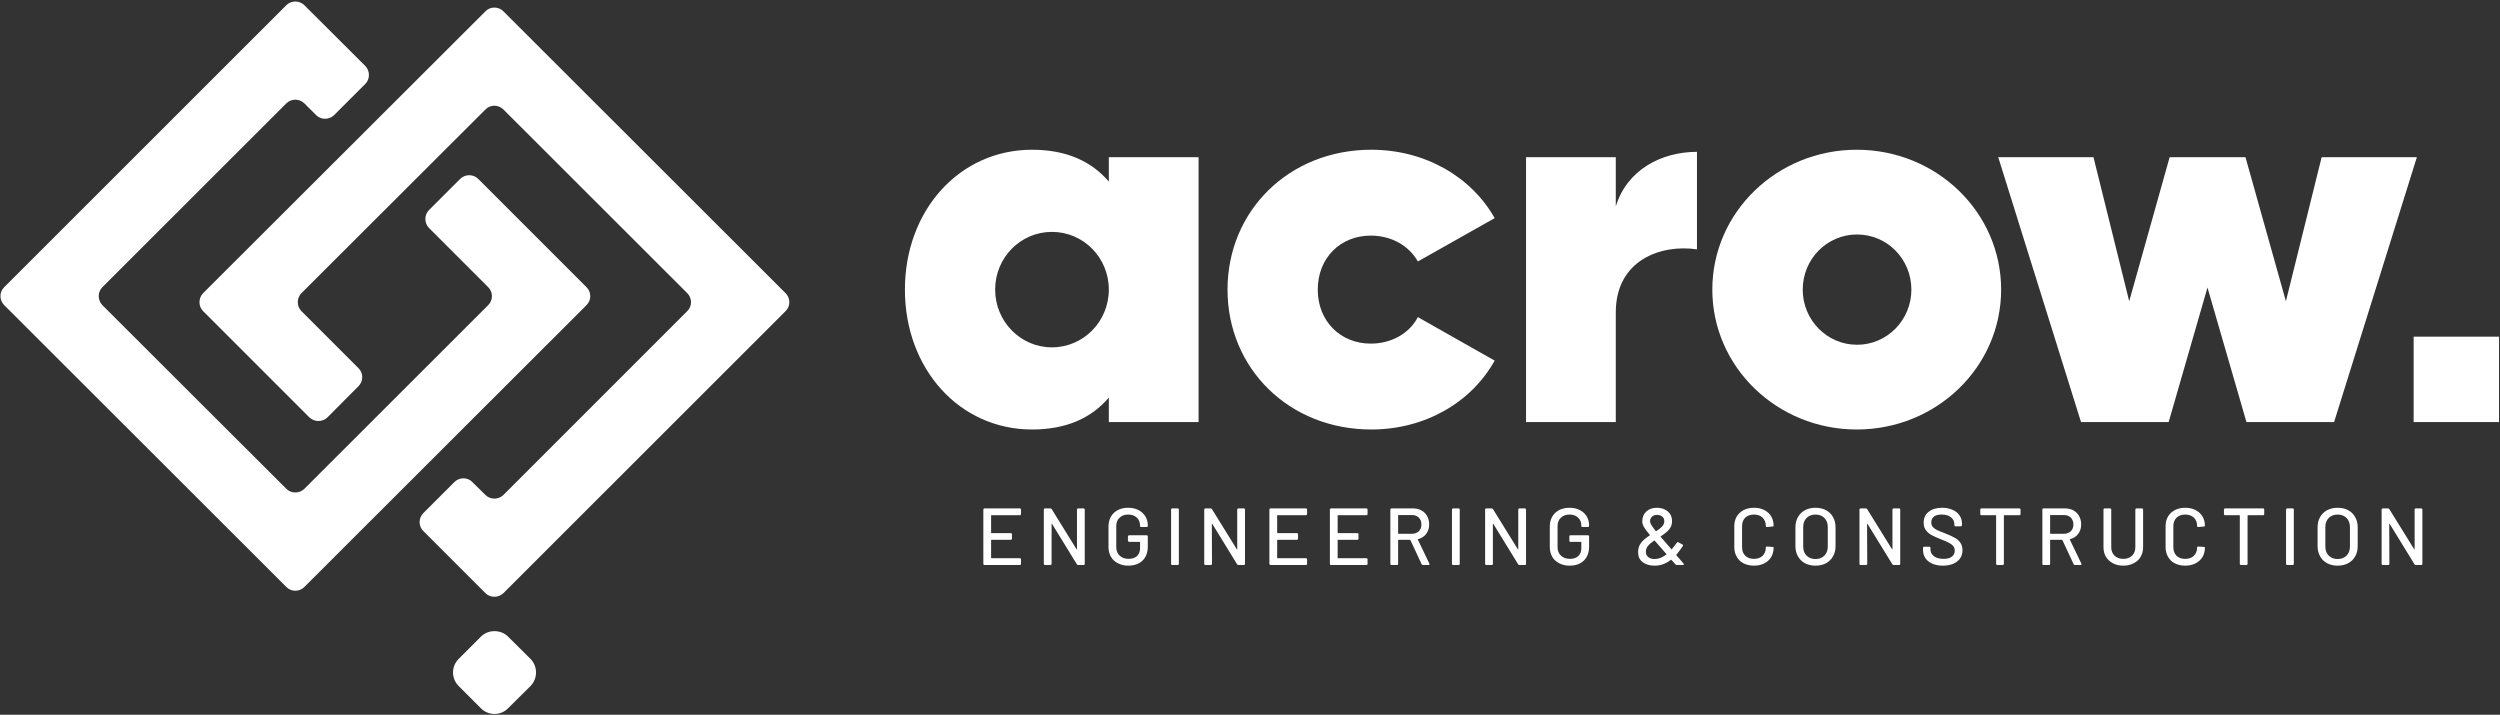
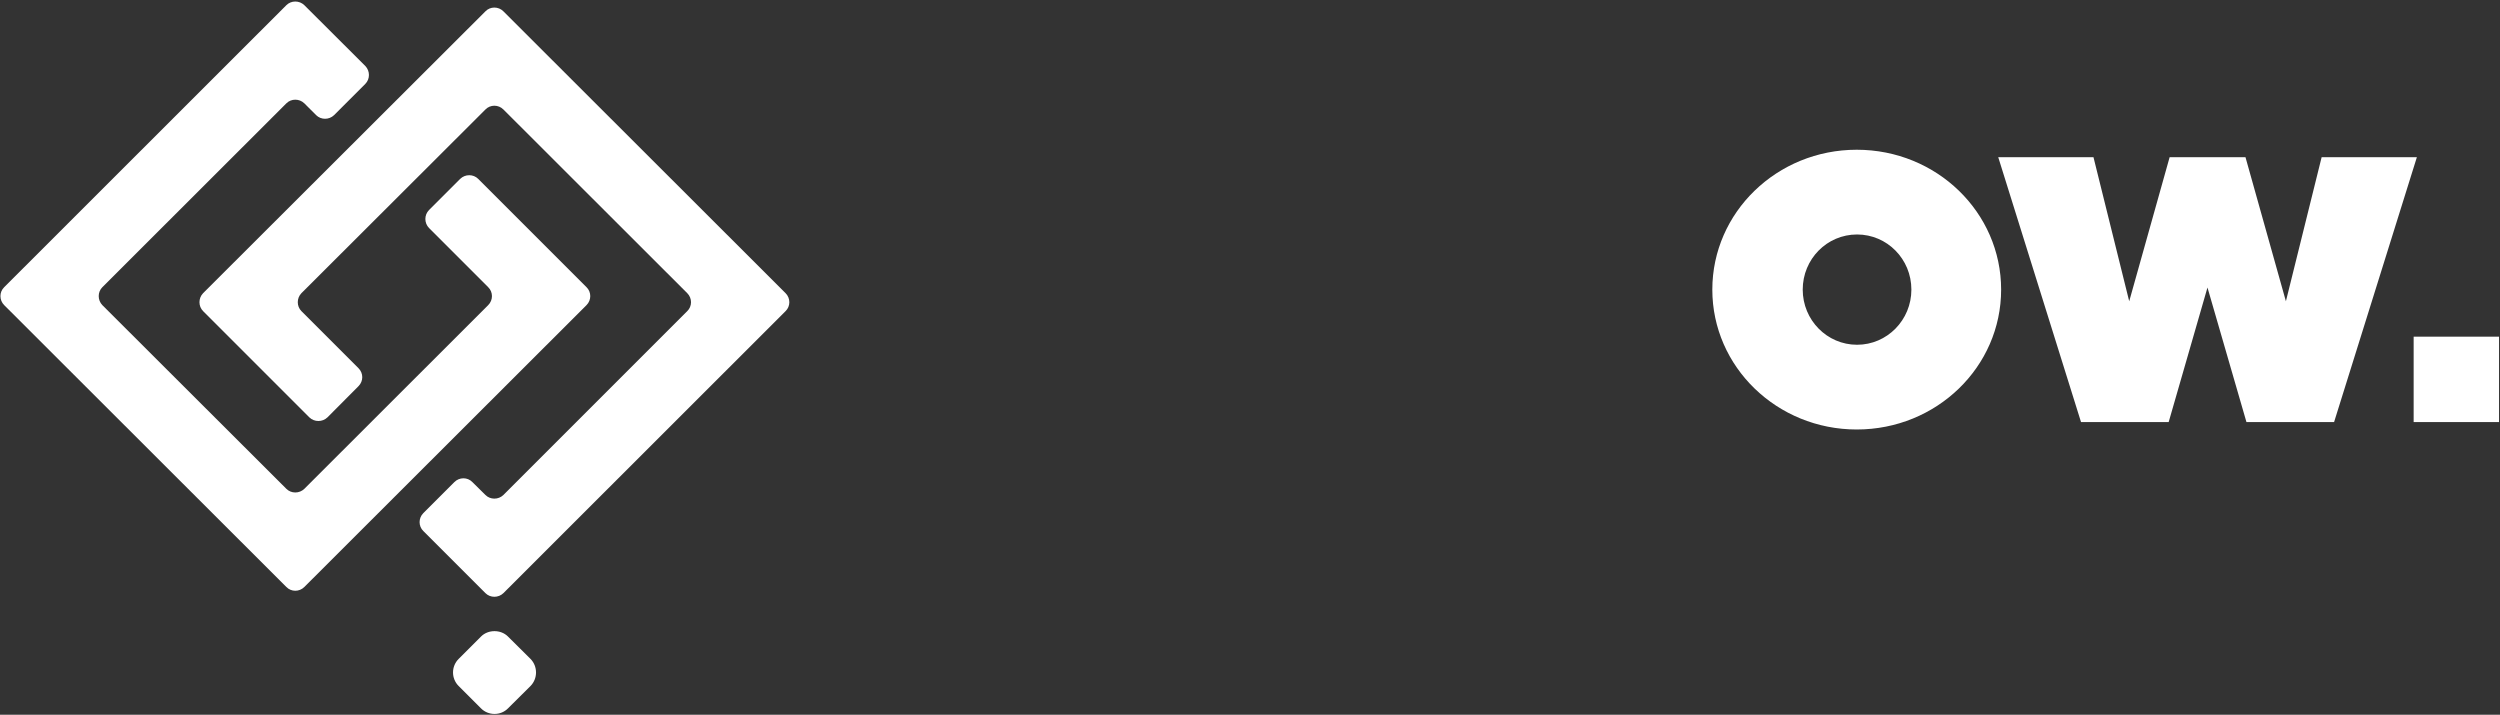
<svg xmlns="http://www.w3.org/2000/svg" version="1.2" viewBox="0 0 1546 442" width="1546" height="442">
  <rect x="0" y="0" width="1546" height="442" fill="#333333" stroke="none" />
  <title>ACF</title>
  <defs>
    <clipPath clipPathUnits="userSpaceOnUse" id="cp1">
      <path d="m-330-5421h4633v6545h-4633z" />
    </clipPath>
  </defs>
  <style>
		.s0 { fill: #ffffff } 
	</style>
  <g id="Clip-Path" clip-path="url(#cp1)">
    <g id="Layer">
      <path id="Layer" fill-rule="evenodd" class="s0" d="m314.1 393.6c-4.4-4.4-12.2-4.4-16.6 0l-13.9 13.9c-4.6 4.6-4.6 12.1 0 16.7l13.9 13.9c2.2 2.2 5.2 3.4 8.3 3.4 3.2 0 6.1-1.2 8.3-3.4l14-13.9c4.5-4.6 4.5-12.1 0-16.7zm171.7-212.3l-174.5-174.3c-3.1-3.1-8.1-3.1-11.1 0l-174.6 174.3c-3 3.1-3 8.1 0 11.1l65.7 65.7c3.1 3 8.1 3 11.2 0l19.2-19.3c3.1-3.1 3.1-8 0-11.1l-35.3-35.3c-3-3-3-8 0-11.1l113.8-113.6c3-3.1 8-3.1 11.1 0l113.7 113.6c3.1 3.1 3.1 8.1 0 11.1l-113.7 113.7c-3.1 3-8.1 3-11.1 0l-8.1-8c-3-3.1-8-3.1-11.1 0l-19.2 19.2c-3.1 3.1-3.1 8.1 0 11.1l38.4 38.4c3 3 8 3 11.1 0l174.5-174.4c3.1-3 3.1-8 0-11.1zm-123.1-3.7l-67-67c-3-3-8-3-11.1 0l-19.3 19.3c-3 3-3 8 0 11.1l36.6 36.6c3.1 3 3.1 8 0 11.1l-113.7 113.6c-3.1 3-8.1 3-11.1 0l-113.8-113.6c-3-3.1-3-8.1 0-11.1l113.8-113.7c3-3 8-3 11.1 0l7.3 7.3c3 3 8 3 11.1 0l19.3-19.3c3-3 3-8 0-11.1l-37.7-37.6c-3.1-3-8.1-3-11.1 0l-174.5 174.4c-3.1 3-3.1 8 0 11.1l174.5 174.3c3 3.1 8 3.1 11.1 0l174.5-174.3c3.1-3.1 3.1-8.1 0-11.1z" />
-       <path id="Layer" fill-rule="evenodd" class="s0" d="m631.2 318.4q-0.2 0.2-0.6 0.2h-17.4q-0.3 0-0.3 0.2v10.6q0 0.3 0.3 0.3h11.9q0.3 0 0.5 0.2 0.2 0.2 0.2 0.5v2.7q0 0.3-0.2 0.5-0.2 0.2-0.5 0.2h-11.9q-0.3 0-0.3 0.3v10.9q0 0.2 0.3 0.2h17.4q0.4 0 0.6 0.2 0.2 0.2 0.2 0.6v2.6q0 0.4-0.2 0.6-0.2 0.2-0.6 0.2h-21.7q-0.4 0-0.6-0.2-0.2-0.2-0.2-0.6v-33.4q0-0.4 0.2-0.6 0.2-0.2 0.6-0.2h21.7q0.4 0 0.6 0.2 0.2 0.2 0.2 0.6v2.6q0 0.4-0.2 0.6zm14.5 30.8q-0.2-0.2-0.2-0.6v-33.4q0-0.4 0.2-0.6 0.2-0.2 0.6-0.2h3.2q0.6 0 0.9 0.5l15.3 24.7q0.1 0.2 0.2 0.2 0.1-0.1 0.1-0.3v-24.3q0-0.4 0.2-0.6 0.2-0.2 0.5-0.2h3.3q0.4 0 0.6 0.2 0.2 0.2 0.2 0.6v33.4q0 0.4-0.2 0.6-0.2 0.2-0.6 0.2h-3.2q-0.6 0-0.9-0.5l-15.3-24.9q-0.1-0.1-0.2-0.1-0.1 0-0.1 0.2v24.5q0 0.4-0.2 0.6-0.2 0.2-0.5 0.2h-3.3q-0.4 0-0.6-0.2zm45.6-0.9q-2.8-1.4-4.3-4-1.5-2.6-1.5-6v-12.8q0-3.4 1.5-6 1.5-2.6 4.3-4.1 2.8-1.4 6.3-1.4 3.6 0 6.4 1.4 2.7 1.4 4.3 3.9 1.5 2.5 1.5 5.5v0.4q0 0.3-0.2 0.5-0.2 0.2-0.6 0.2h-3.3q-0.3 0-0.5-0.1-0.2-0.2-0.2-0.4v-0.4q0-3-2-4.9-2-1.9-5.4-1.9-3.3 0-5.3 2-2 1.9-2 5.1v13.1q0 3.3 2.1 5.2 2.1 2 5.5 2 3.3 0 5.2-1.7 1.9-1.8 1.9-4.8v-3.8q0-0.2-0.2-0.2h-6.5q-0.3 0-0.5-0.2-0.2-0.2-0.3-0.6v-2.6q0.1-0.3 0.3-0.5 0.2-0.2 0.5-0.2h10.7q0.4 0 0.6 0.2 0.2 0.2 0.2 0.5v6.1q0 5.8-3.3 8.9-3.2 3.1-8.9 3.1-3.5 0-6.3-1.5zm33.1 0.9q-0.2-0.2-0.2-0.6v-33.4q0-0.4 0.2-0.6 0.2-0.2 0.5-0.2h3.3q0.4 0 0.6 0.2 0.2 0.2 0.2 0.6v33.4q0 0.4-0.2 0.6-0.2 0.2-0.6 0.2h-3.3q-0.3 0-0.5-0.2zm20.5 0q-0.2-0.2-0.2-0.6v-33.4q0-0.4 0.2-0.6 0.2-0.2 0.5-0.2h3.2q0.6 0 0.9 0.5l15.3 24.7q0.1 0.2 0.2 0.2 0.1-0.1 0.1-0.3v-24.3q0-0.4 0.2-0.6 0.2-0.2 0.6-0.2h3.3q0.3 0 0.5 0.2 0.2 0.2 0.2 0.6v33.4q0 0.4-0.2 0.6-0.2 0.2-0.5 0.2h-3.3q-0.6 0-0.9-0.5l-15.3-24.9q-0.1-0.1-0.2-0.1-0.1 0-0.1 0.2l0.1 24.5q0 0.4-0.2 0.6-0.2 0.2-0.6 0.2h-3.3q-0.3 0-0.5-0.2zm63.2-30.8q-0.2 0.2-0.6 0.2h-17.4q-0.3 0-0.3 0.2v10.6q0 0.3 0.3 0.3h11.9q0.3 0 0.5 0.2 0.2 0.2 0.2 0.5v2.7q0 0.3-0.2 0.5-0.2 0.2-0.5 0.2h-11.9q-0.3 0-0.3 0.3v10.9q0 0.2 0.3 0.2h17.4q0.4 0 0.6 0.2 0.2 0.2 0.2 0.6v2.6q0 0.4-0.2 0.6-0.2 0.2-0.6 0.2h-21.7q-0.4 0-0.6-0.2-0.2-0.2-0.2-0.6v-33.4q0-0.4 0.2-0.6 0.2-0.2 0.6-0.2h21.7q0.4 0 0.6 0.2 0.2 0.2 0.2 0.6v2.6q0 0.4-0.2 0.6zm37.4 0q-0.2 0.2-0.6 0.2h-17.4q-0.3 0-0.3 0.2v10.6q0 0.3 0.3 0.3h11.9q0.3 0 0.5 0.2 0.2 0.2 0.2 0.5v2.7q0 0.3-0.2 0.5-0.2 0.2-0.5 0.2h-11.9q-0.3 0-0.3 0.3v10.9q0 0.2 0.3 0.2h17.4q0.4 0 0.6 0.2 0.2 0.2 0.2 0.6v2.6q0 0.4-0.2 0.6-0.2 0.2-0.6 0.2h-21.7q-0.4 0-0.6-0.2-0.2-0.2-0.2-0.6v-33.4q0-0.4 0.2-0.6 0.2-0.2 0.6-0.2h21.7q0.4 0 0.6 0.2 0.2 0.2 0.2 0.6v2.6q0 0.4-0.2 0.6zm33.6 30.4l-6.9-14.8q-0.1-0.2-0.3-0.2h-7q-0.3 0-0.3 0.3v14.5q0 0.4-0.2 0.6-0.2 0.2-0.6 0.2h-3.3q-0.3 0-0.5-0.2-0.2-0.2-0.2-0.6v-33.5q0-0.3 0.2-0.5 0.2-0.2 0.5-0.2h13.2q3 0 5.3 1.2 2.3 1.3 3.5 3.5 1.3 2.3 1.3 5.2 0 3.5-1.9 5.9-1.8 2.4-5 3.2-0.2 0.1-0.1 0.3l7.1 14.8 0.1 0.4q0 0.5-0.7 0.5h-3.4q-0.5 0-0.8-0.6zm-14.5-30v11q0 0.3 0.3 0.3h8.2q2.6 0 4.3-1.6 1.6-1.6 1.6-4.1 0-2.7-1.6-4.3-1.6-1.6-4.3-1.6h-8.2q-0.3 0-0.3 0.3zm33.5 30.4q-0.2-0.2-0.2-0.6v-33.4q0-0.4 0.2-0.6 0.2-0.2 0.6-0.2h3.3q0.3 0 0.5 0.2 0.2 0.2 0.2 0.6v33.4q0 0.4-0.2 0.6-0.2 0.2-0.5 0.2h-3.3q-0.4 0-0.6-0.2zm20.5 0q-0.2-0.2-0.2-0.6v-33.4q0-0.4 0.2-0.6 0.2-0.2 0.6-0.2h3.2q0.6 0 0.9 0.5l15.3 24.7q0.1 0.2 0.2 0.2 0.1-0.1 0.1-0.3v-24.3q0-0.4 0.2-0.6 0.2-0.2 0.5-0.2h3.3q0.4 0 0.6 0.2 0.2 0.2 0.2 0.6v33.4q0 0.4-0.2 0.6-0.2 0.2-0.6 0.2h-3.2q-0.6 0-0.9-0.5l-15.3-24.9q-0.1-0.1-0.2-0.1-0.1 0-0.1 0.2v24.5q0 0.4-0.2 0.6-0.2 0.2-0.5 0.2h-3.3q-0.4 0-0.6-0.2zm45.6-0.9q-2.8-1.4-4.3-4-1.5-2.6-1.5-6v-12.8q0-3.4 1.5-6 1.5-2.6 4.3-4.1 2.8-1.4 6.4-1.4 3.6 0 6.3 1.4 2.8 1.4 4.3 3.9 1.5 2.5 1.5 5.5v0.4q0 0.3-0.2 0.5-0.2 0.2-0.5 0.2h-3.3q-0.4 0-0.6-0.1-0.2-0.2-0.2-0.4v-0.4q0-3-2-4.9-2-1.9-5.3-1.9-3.4 0-5.4 2-2 1.9-2 5.1v13.1q0 3.3 2.1 5.2 2.1 2 5.5 2 3.3 0 5.2-1.7 1.9-1.8 1.9-4.8v-3.8q0-0.2-0.2-0.2h-6.5q-0.3 0-0.5-0.2-0.2-0.2-0.2-0.6v-2.6q0-0.3 0.2-0.5 0.2-0.2 0.5-0.2h10.8q0.3 0 0.5 0.2 0.2 0.2 0.2 0.5v6.1q0 5.8-3.3 8.9-3.2 3.1-8.8 3.1-3.6 0-6.4-1.5zm77.1 0.7q0 0.4-0.6 0.4h-3.7q-0.6 0-0.9-0.4l-2.5-2.8q-0.1-0.2-0.3 0-2.4 1.8-4.8 2.7-2.5 0.9-5.3 0.9-4.5 0-7.4-2.2-2.8-2.1-2.8-6.2 0-3.4 1.9-5.8 1.9-2.4 5.3-4.5 0.1-0.2 0-0.4-2.8-3.3-3.7-5-0.9-1.6-0.9-3.3 0-3.8 2.5-6.1 2.5-2.3 6.5-2.3 4.1 0 6.8 2.3 2.6 2.2 2.6 5.9 0 3.1-1.8 5.2-1.8 2.1-5.1 4.2-0.3 0.2-0.1 0.4l6.4 7.4 0.2 0.2q0.1 0.2 0.3 0 1.2-1.4 3.1-4 0.2-0.4 0.6-0.4 0.2 0 0.4 0.2l2.4 1.3q0.4 0.2 0.4 0.6 0 0.2-0.2 0.5-2.2 3.2-3.9 5.2l-0.1 0.1q0 0.2 0.2 0.4l4.3 5q0.2 0.3 0.2 0.5zm-10.8-6.1q0.1-0.1 0-0.3l-1.5-1.7q-1.1-1.4-2-2.3-1.8-2-2.7-3.1l-1.1-1.2q-0.1-0.2-0.3 0-2.5 1.7-3.8 3.3-1.3 1.6-1.3 3.6 0 2.1 1.5 3.3 1.5 1.2 3.9 1.2 3.6 0 7.3-2.8zm-8.9-23.4q-1.2 1.1-1.2 2.9 0 0.9 0.7 2.1 0.7 1.2 2.8 3.9 0.2 0.2 0.4 0 2.5-1.6 3.7-3 1.2-1.4 1.2-3.1 0-1.8-1.2-2.8-1.2-1.1-3.3-1.1-1.9 0-3.1 1.1zm56.7 28.9q-2.8-1.4-4.3-4.1-1.5-2.6-1.5-6v-12.9q0-3.4 1.5-6 1.5-2.5 4.3-4 2.8-1.4 6.4-1.4 3.6 0 6.3 1.4 2.8 1.4 4.3 3.9 1.5 2.5 1.5 5.8 0 0.5-0.7 0.5l-3.3 0.3h-0.2q-0.3 0-0.4-0.2-0.2 0-0.2-0.1v-0.3q0-3.2-2-5.2-2-1.9-5.3-1.9-3.4 0-5.4 1.9-2 2-2 5.2v13.2q0 3.2 2 5.2 2 1.9 5.4 1.9 3.3 0 5.3-1.9 2-2 2-5.2 0-0.3 0.2-0.4 0.2-0.2 0.6-0.1l3.3 0.2q0.7 0.1 0.7 0.2v0.3q0 3.3-1.5 5.8-1.5 2.5-4.3 3.9-2.7 1.4-6.3 1.4-3.6 0-6.4-1.4zm37.9-0.1q-2.8-1.5-4.3-4.2-1.6-2.7-1.6-6.3v-11.8q0-3.6 1.6-6.3 1.5-2.7 4.3-4.2 2.8-1.5 6.5-1.5 3.7 0 6.5 1.5 2.8 1.5 4.3 4.2 1.6 2.7 1.6 6.3v11.8q0 3.6-1.6 6.3-1.5 2.7-4.3 4.2-2.8 1.5-6.5 1.5-3.7 0-6.5-1.5zm12-4.7q2.1-2.1 2.1-5.6v-12.1q0-3.5-2.1-5.6-2.1-2.1-5.5-2.1-3.4 0-5.5 2.1-2.1 2.1-2.1 5.6v12.1q0 3.5 2.1 5.6 2.1 2.1 5.5 2.1 3.4 0 5.5-2.1zm21.9 5.6q-0.2-0.2-0.2-0.6v-33.4q0-0.4 0.2-0.6 0.2-0.2 0.5-0.2h3.2q0.6 0 0.9 0.5l15.3 24.7q0.1 0.2 0.2 0.2 0.1-0.1 0.1-0.3v-24.3q0-0.4 0.2-0.6 0.2-0.2 0.6-0.2h3.3q0.3 0 0.5 0.2 0.2 0.2 0.2 0.6v33.4q0 0.4-0.2 0.6-0.2 0.2-0.5 0.2h-3.3q-0.6 0-0.9-0.5l-15.3-24.9q-0.1-0.1-0.2-0.1-0.1 0-0.1 0.2l0.1 24.5q0 0.4-0.2 0.6-0.2 0.2-0.6 0.2h-3.3q-0.3 0-0.5-0.2zm44.9-0.6q-2.8-1.2-4.3-3.4-1.5-2.2-1.5-5.2v-1.2q0-0.3 0.1-0.5 0.3-0.2 0.6-0.2h3.2q0.4 0 0.5 0.2 0.2 0.2 0.2 0.5v1q0 2.5 2.2 4.2 2.2 1.6 5.9 1.6 3.5 0 5.2-1.4 1.8-1.5 1.7-3.8 0-1.6-0.9-2.7-0.9-1.1-2.6-2-1.7-0.9-5-2.2-3.6-1.4-5.8-2.6-2.1-1.1-3.5-3-1.4-1.8-1.4-4.7 0-4.3 3.1-6.7 3.1-2.5 8.3-2.5 3.7 0 6.5 1.3 2.8 1.2 4.3 3.5 1.5 2.2 1.5 5.2v0.7q0 0.4-0.2 0.5-0.2 0.3-0.5 0.3h-3.3q-0.3-0.1-0.5-0.2-0.2-0.2-0.2-0.5v-0.6q0-2.6-2.1-4.3-2.1-1.7-5.7-1.7-3.1 0-4.8 1.2-1.7 1.3-1.7 3.7 0 1.6 0.9 2.7 0.8 1 2.5 1.9 1.6 0.8 5.1 2.1 3.6 1.4 5.7 2.6 2.3 1.1 3.7 3.1 1.4 1.9 1.4 4.7 0 2.9-1.4 5-1.5 2.2-4.2 3.4-2.8 1.2-6.5 1.2-3.7 0-6.5-1.2zm54.3-34q0.2 0.2 0.2 0.6v2.7q0 0.3-0.2 0.5-0.2 0.2-0.5 0.2h-9.3q-0.3 0-0.3 0.3v29.7q0 0.4-0.2 0.6-0.2 0.2-0.5 0.2h-3.3q-0.4 0-0.6-0.2-0.2-0.2-0.2-0.6v-29.7q0-0.3-0.2-0.3h-8.9q-0.3 0-0.5-0.2-0.2-0.2-0.2-0.5v-2.7q0-0.4 0.2-0.6 0.2-0.2 0.5-0.2h23.5q0.3 0 0.5 0.2zm33 34.2l-6.9-14.8q-0.1-0.2-0.3-0.2h-7.1q-0.2 0-0.2 0.3v14.5q0 0.4-0.2 0.6-0.2 0.2-0.6 0.2h-3.3q-0.3 0-0.5-0.2-0.2-0.2-0.2-0.6v-33.5q0-0.3 0.2-0.5 0.2-0.2 0.5-0.2h13.2q3 0 5.3 1.2 2.3 1.3 3.5 3.5 1.3 2.3 1.3 5.2 0 3.5-1.9 5.9-1.8 2.4-5 3.2-0.2 0.1-0.1 0.3l7.1 14.8 0.1 0.4q0 0.5-0.7 0.5h-3.4q-0.6 0-0.8-0.6zm-14.5-30v11q0 0.3 0.2 0.3h8.3q2.6 0 4.3-1.6 1.6-1.6 1.6-4.1 0-2.7-1.6-4.3-1.6-1.6-4.3-1.6h-8.3q-0.2 0-0.2 0.3zm38.8 29.5q-2.7-1.4-4.3-4-1.5-2.6-1.5-6v-23.1q0-0.4 0.2-0.6 0.2-0.2 0.5-0.2h3.3q0.4 0 0.6 0.2 0.2 0.2 0.2 0.6v23.2q0 3.2 2 5.2 2.1 2 5.5 2 3.3 0 5.4-2 2-2 2-5.2v-23.2q0-0.4 0.2-0.6 0.2-0.2 0.6-0.2h3.3q0.3 0 0.5 0.2 0.2 0.2 0.2 0.6v23.1q0 3.4-1.5 6-1.5 2.6-4.3 4-2.8 1.5-6.4 1.5-3.7 0-6.5-1.5zm38.4 0.1q-2.8-1.4-4.3-4.1-1.5-2.6-1.5-6v-12.9q0-3.4 1.5-6 1.5-2.5 4.3-4 2.8-1.4 6.3-1.4 3.6 0 6.4 1.4 2.7 1.4 4.3 3.9 1.5 2.5 1.5 5.8 0 0.5-0.7 0.5l-3.3 0.3h-0.3q-0.2 0-0.4-0.2-0.1 0-0.1-0.1v-0.3q0-3.2-2-5.2-2-1.9-5.4-1.9-3.3 0-5.3 1.9-2 2-2 5.2v13.2q0 3.2 2 5.2 2 1.9 5.3 1.9 3.4 0 5.4-1.9 2-2 2-5.2 0-0.3 0.2-0.4 0.2-0.2 0.6-0.1l3.3 0.2q0.7 0.1 0.7 0.2v0.3q0 3.3-1.5 5.8-1.6 2.5-4.3 3.9-2.8 1.4-6.4 1.4-3.5 0-6.3-1.4zm55-33.8q0.2 0.2 0.2 0.6v2.7q0 0.3-0.2 0.5-0.2 0.2-0.5 0.2h-9.3q-0.3 0-0.3 0.3v29.7q0 0.4-0.2 0.6-0.2 0.2-0.5 0.2h-3.3q-0.4 0-0.6-0.2-0.2-0.2-0.2-0.6v-29.7q0-0.3-0.2-0.3h-8.9q-0.3 0-0.5-0.2-0.2-0.2-0.2-0.5v-2.7q0-0.4 0.2-0.6 0.2-0.2 0.5-0.2h23.5q0.3 0 0.5 0.2zm13.9 34.6q-0.2-0.2-0.2-0.6v-33.4q0-0.4 0.2-0.6 0.2-0.2 0.5-0.2h3.3q0.4 0 0.6 0.2 0.2 0.2 0.2 0.6v33.4q0 0.4-0.2 0.6-0.2 0.2-0.6 0.2h-3.3q-0.3 0-0.5-0.2zm25.2-0.9q-2.8-1.5-4.3-4.2-1.6-2.7-1.6-6.3v-11.8q0-3.6 1.6-6.3 1.5-2.7 4.3-4.2 2.8-1.5 6.5-1.5 3.7 0 6.5 1.5 2.8 1.5 4.3 4.2 1.6 2.7 1.6 6.3v11.8q0 3.6-1.6 6.3-1.5 2.7-4.3 4.2-2.8 1.5-6.5 1.5-3.7 0-6.5-1.5zm12-4.7q2.1-2.1 2.1-5.6v-12.1q0-3.5-2.1-5.6-2.1-2.1-5.5-2.1-3.4 0-5.5 2.1-2.1 2.1-2.1 5.6v12.1q0 3.5 2.1 5.6 2.1 2.1 5.5 2.1 3.4 0 5.5-2.1zm21.9 5.6q-0.2-0.2-0.2-0.6v-33.4q0-0.4 0.2-0.6 0.2-0.2 0.5-0.2h3.2q0.6 0 0.9 0.5l15.3 24.7q0.1 0.2 0.2 0.2 0.1-0.1 0.1-0.3v-24.3q0-0.4 0.2-0.6 0.2-0.2 0.6-0.2h3.3q0.3 0 0.5 0.2 0.2 0.2 0.2 0.6v33.4q0 0.4-0.2 0.6-0.2 0.2-0.5 0.2h-3.3q-0.6 0-0.9-0.5l-15.3-24.9q-0.1-0.1-0.2-0.1-0.1 0-0.1 0.2l0.1 24.5q0 0.4-0.2 0.6-0.2 0.2-0.6 0.2h-3.3q-0.3 0-0.5-0.2zm-731.8-252v163.8h-55.5v-15.1c-10.7 12.5-26.1 19.7-47.5 19.7-44.8 0-78.6-37.4-78.6-86.5 0-49.1 33.8-86.5 78.6-86.5 21.4 0 36.8 7.2 47.5 19.7v-15.1zm-55.5 81.9c0-19.8-15.7-35.7-35.2-35.7-19.4 0-35.1 15.9-35.1 35.7 0 19.7 15.7 35.7 35.1 35.7 19.5 0 35.2-16 35.2-35.7zm73.4 0c0-48.8 38.1-86.5 88.9-86.5 33.2 0 61.9 16.7 76.3 42.3l-47.5 26.8c-5.3-9.5-16.1-16-29.1-16-18.7 0-32.8 13.7-32.8 33.4 0 19.6 14.1 33.4 32.8 33.4 13 0 24.1-6.6 29.1-16.4l47.5 26.9c-14.4 25.9-43.1 42.6-76.3 42.6-50.8 0-88.9-37.7-88.9-86.5zm290.3-85.2v60.3c-22.1-3.3-50.2 6.5-50.2 39v67.8h-55.5v-163.8h55.5v30.5c6.7-22.3 27.8-33.8 50.2-33.8z" />
      <path id="Layer" fill-rule="evenodd" class="s0" d="m1148.2 265.6c-49.3 0-89.3-38.7-89.3-86.5 0-47.8 40-86.5 89.3-86.5 49.4 0 89.3 38.7 89.3 86.5 0 47.8-39.9 86.5-89.3 86.5zm33.8-86.5c0-18.9-15-34.1-33.6-34.1-18.6 0-33.6 15.2-33.6 34.1 0 18.8 15 34.1 33.6 34.1 18.6 0 33.6-15.3 33.6-34.1zm312.6-81.9l-51.2 163.8h-54.2l-24.1-83.2-24 83.2h-54.2l-51.2-163.8h58.9l22.1 89.1 25-89.1h46.9l25 89.1 22.1-89.1zm50.8 111v52.8h-52.8v-52.8z" />
    </g>
  </g>
</svg>